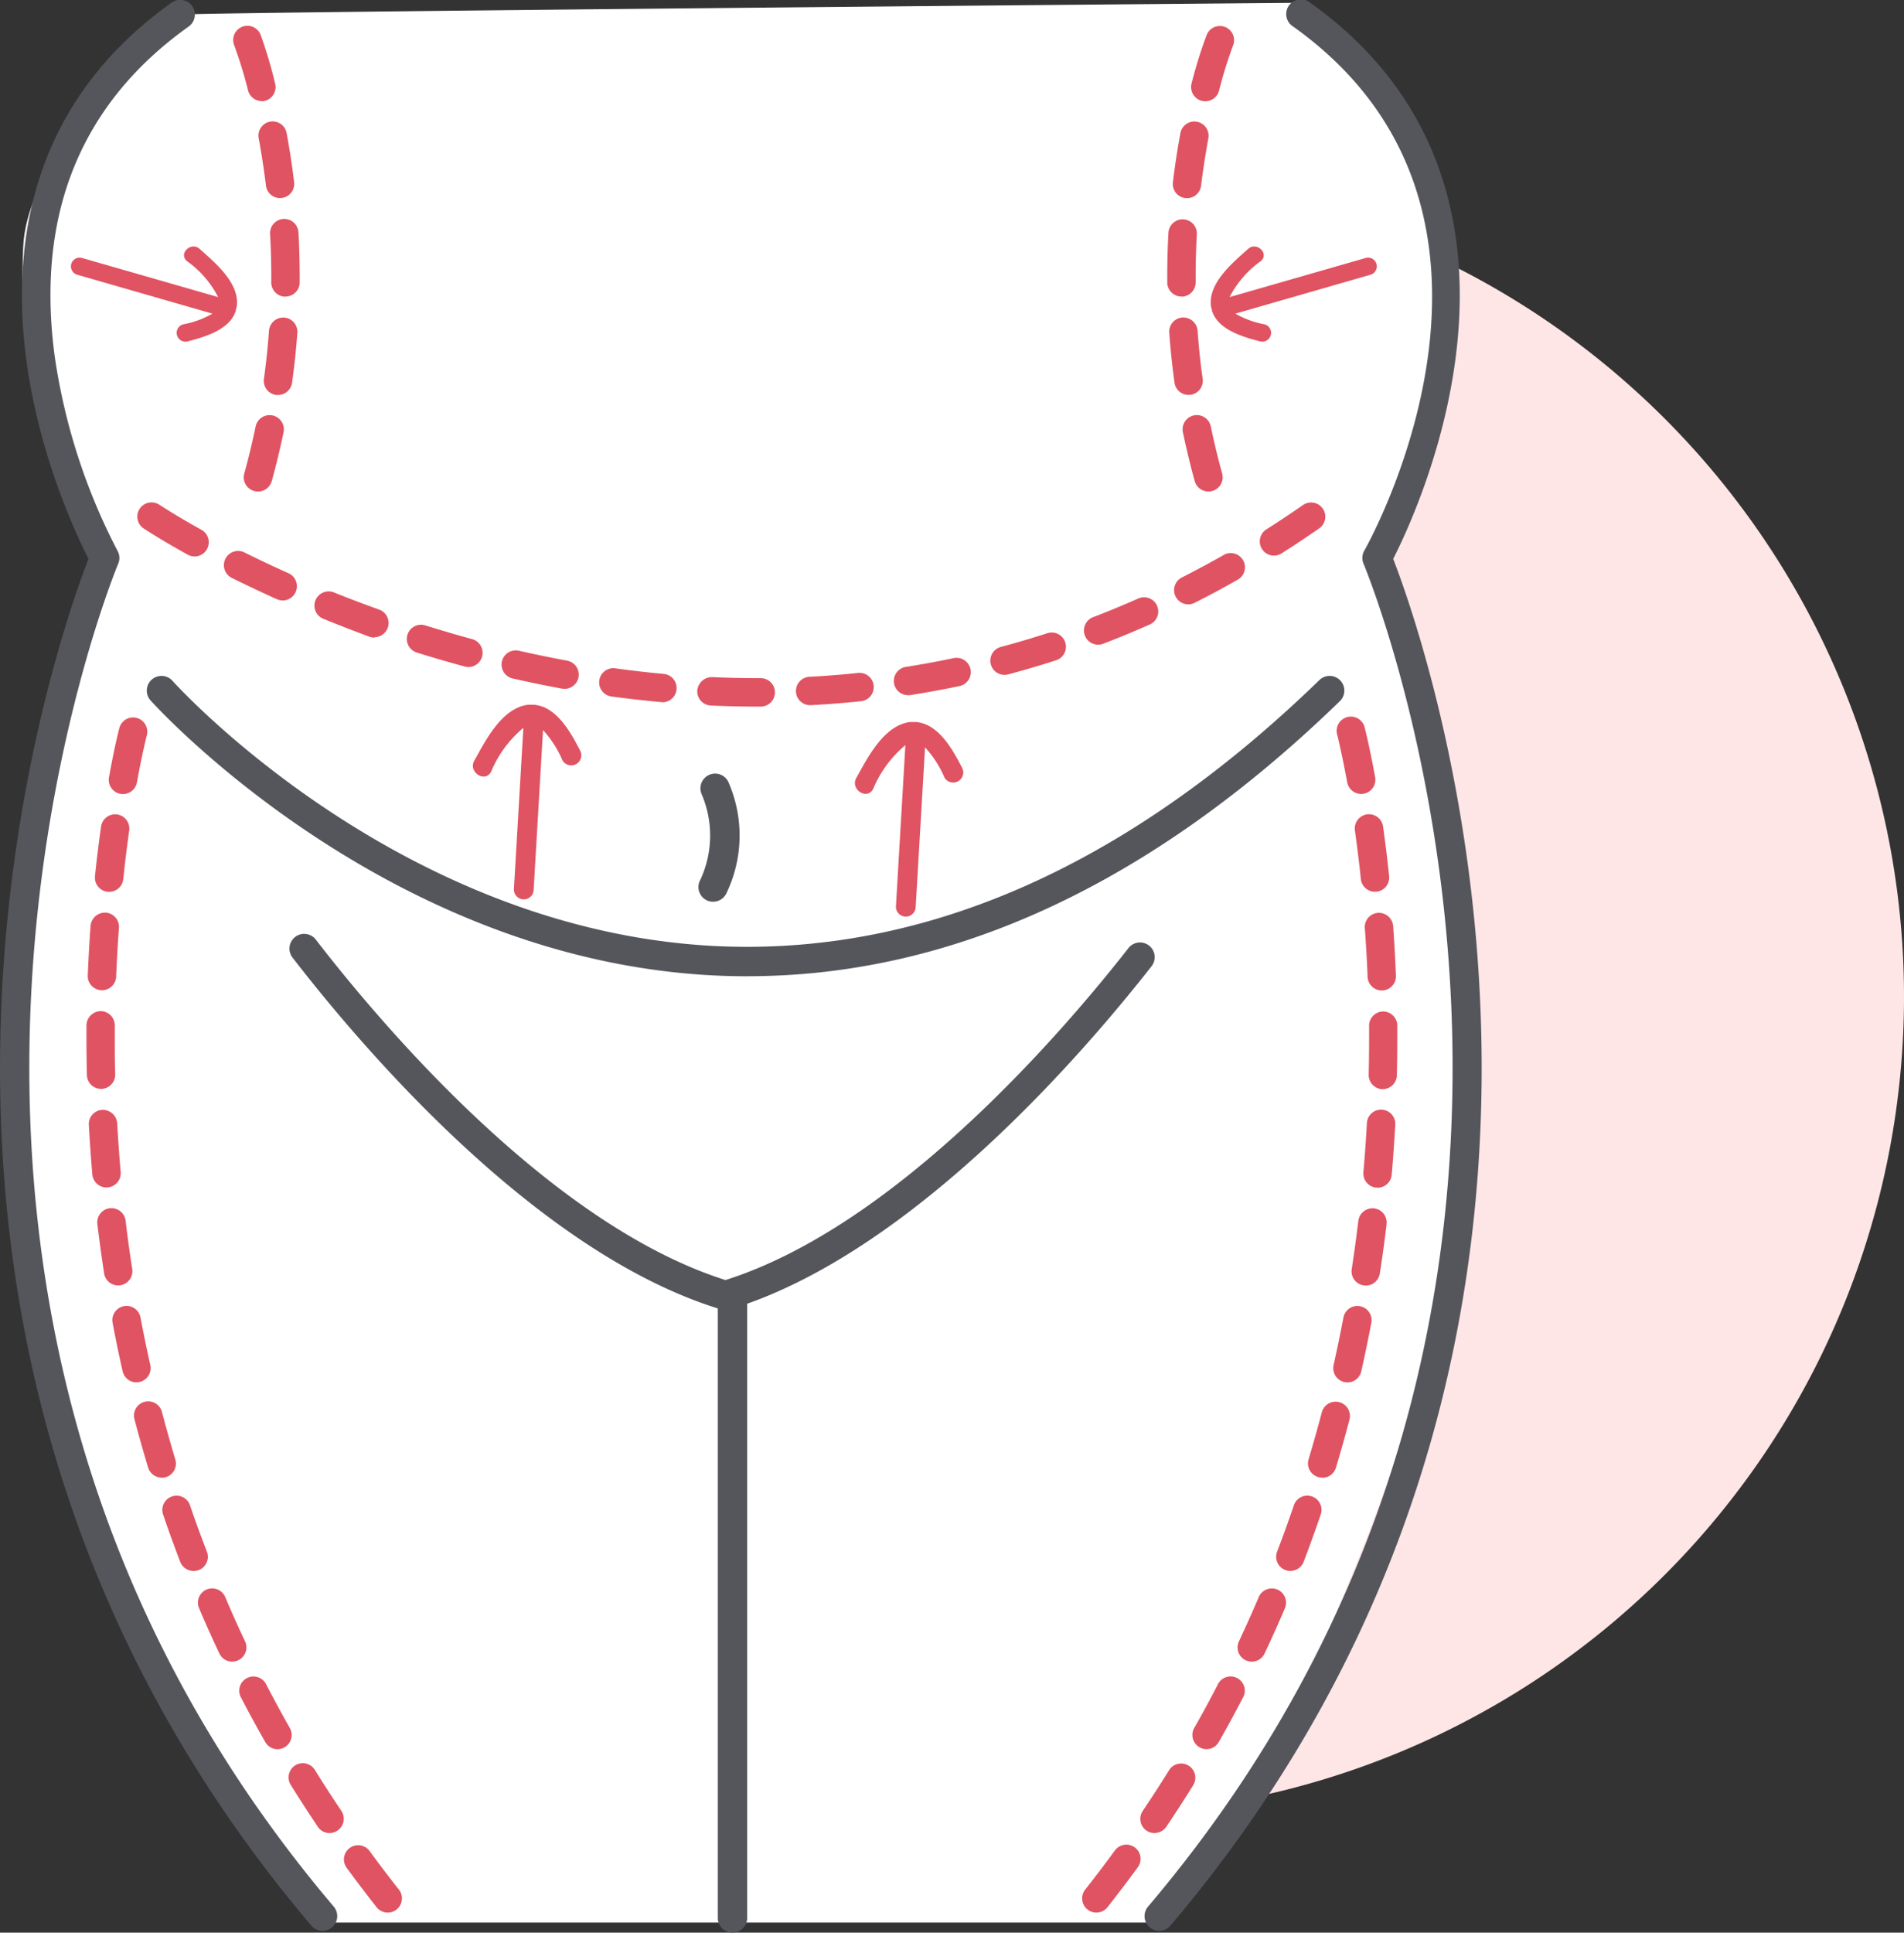
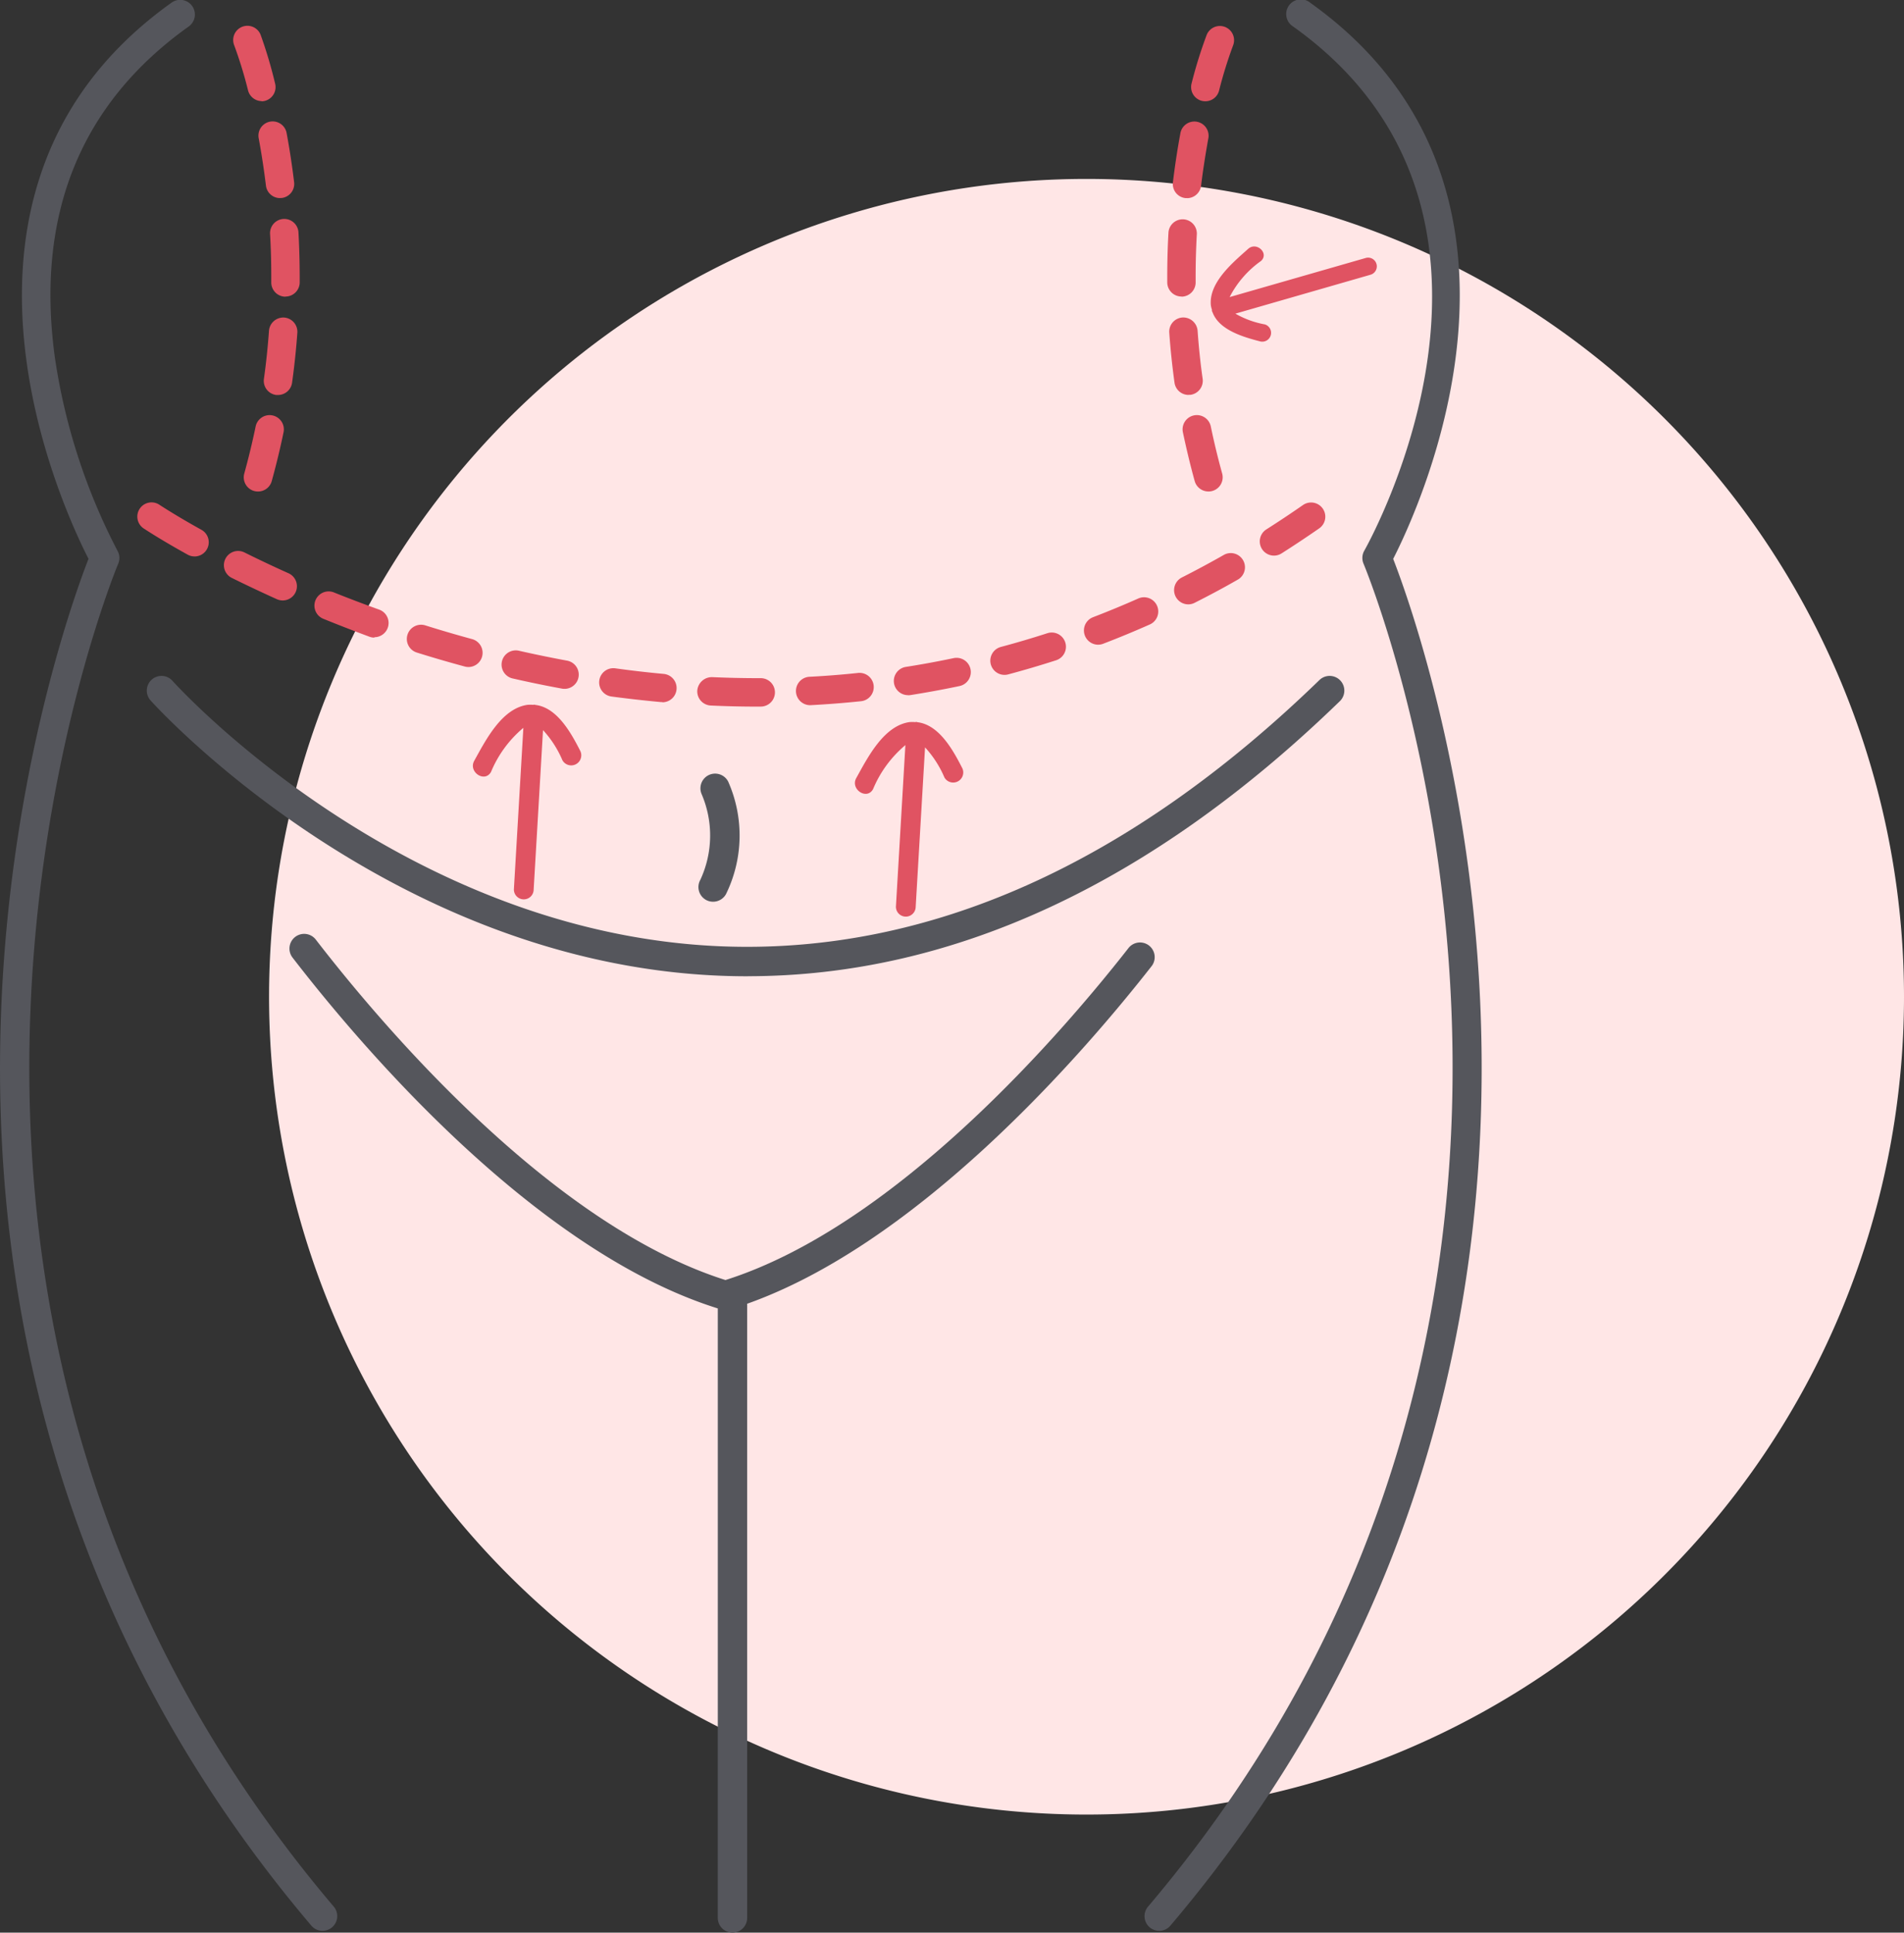
<svg xmlns="http://www.w3.org/2000/svg" id="Group_1418" data-name="Group 1418" width="68.195" height="69.191" viewBox="0 0 68.195 69.191">
  <rect x="0" y="0" width="68.195" height="69.191" fill="#333333" stroke="none" />
  <defs>
    <clipPath id="clip-path">
      <rect id="Rectangle_176" data-name="Rectangle 176" width="68.195" height="69.191" fill="none" />
    </clipPath>
  </defs>
  <g id="Group_1107" data-name="Group 1107" clip-path="url(#clip-path)">
    <path id="Path_13984" data-name="Path 13984" d="M72.762,38.721A29.279,29.279,0,1,1,43.483,9.442,29.279,29.279,0,0,1,72.762,38.721" transform="translate(-4.567 -3.036)" fill="#ffe6e6" />
-     <path id="Path_13985" data-name="Path 13985" d="M1.038,8.8C1.281,5.1,6.644.575,6.644.575,6.644.49,46.5.151,46.5.151c10.092,8.736,3.138,19.987,3.138,19.987l.792,2.262c1.809,5.993,3.489,11.518,1.922,21.372S44.837,65.54,41.719,68.88H11.639S-.008,53.95.67,37.553c0,0-.678-6.332,3.166-17.527A19.535,19.535,0,0,1,1.038,8.8" transform="translate(-0.201 -0.049)" fill="#fff" />
    <path id="Path_13986" data-name="Path 13986" d="M11.552,69.127a.526.526,0,0,1-.4-.185C-6.879,47.691,2.12,22.7,3.17,20.007,2.266,18.243-3.138,6.719,6.138.1a.526.526,0,1,1,.611.856C2.88,3.716,1.27,7.7,1.964,12.788a21.821,21.821,0,0,0,2.244,6.93.523.523,0,0,1,.026.464c-.11.26-10.839,26.2,7.72,48.078a.526.526,0,0,1-.4.866" transform="translate(0 0)" fill="#55565c" />
    <path id="Path_13987" data-name="Path 13987" d="M60.943,69.127a.526.526,0,0,1-.4-.866c18.572-21.889,7.83-47.818,7.72-48.078a.526.526,0,0,1,.025-.465c.278-.494,6.7-12.169-2.541-18.764A.526.526,0,1,1,66.356.1c9.276,6.621,3.872,18.145,2.968,19.909,1.05,2.695,10.049,27.684-7.981,48.934a.526.526,0,0,1-.4.185" transform="translate(-19.425 0)" fill="#55565c" />
    <path id="Path_13988" data-name="Path 13988" d="M37.392,45.4a.515.515,0,0,1-.256-.067.525.525,0,0,1-.2-.715,3.761,3.761,0,0,0,.046-3.073.526.526,0,0,1,.953-.444,4.764,4.764,0,0,1-.081,4.03.528.528,0,0,1-.46.269" transform="translate(-11.853 -13.117)" fill="#55565c" />
    <path id="Path_13989" data-name="Path 13989" d="M38.417,91.08a.526.526,0,0,1-.526-.526V68.61a.526.526,0,1,1,1.052,0V90.554a.526.526,0,0,1-.526.526" transform="translate(-12.182 -21.89)" fill="#55565c" />
    <path id="Path_13990" data-name="Path 13990" d="M30.743,62.7a.533.533,0,0,1-.158-.024C24.008,60.6,17.768,53.209,15.39,50.126a.526.526,0,0,1,.834-.643c2.316,3,8.385,10.2,14.677,12.19a.526.526,0,0,1-.158,1.028" transform="translate(-4.913 -15.844)" fill="#55565c" />
    <path id="Path_13991" data-name="Path 13991" d="M38.269,62.841a.526.526,0,0,1-.158-1.028c6.165-1.947,12.161-8.971,14.452-11.9a.526.526,0,0,1,.828.648c-2.352,3.007-8.518,10.221-14.965,12.256a.533.533,0,0,1-.158.024" transform="translate(-12.135 -15.983)" fill="#55565c" />
    <path id="Path_13992" data-name="Path 13992" d="M29.272,46.419q-.462,0-.925-.017c-12-.455-20.381-9.766-20.464-9.86a.526.526,0,0,1,.787-.7c.081.091,8.183,9.075,19.726,9.507,7.354.269,14.545-2.932,21.353-9.535a.526.526,0,0,1,.733.755c-6.742,6.539-13.873,9.848-21.21,9.848" transform="translate(-2.492 -11.467)" fill="#55565c" />
    <path id="Path_13993" data-name="Path 13993" d="M29.586,33.826h-.107q-.851,0-1.681-.039a.508.508,0,0,1-.485-.531.524.524,0,0,1,.531-.486c.539.024,1.084.037,1.635.037h.107a.509.509,0,0,1,0,1.018m1.765-.05a.509.509,0,0,1-.026-1.017c.574-.029,1.158-.075,1.733-.136a.509.509,0,1,1,.107,1.012c-.593.062-1.194.109-1.786.14h-.027m-5.289-.11-.047,0q-.9-.083-1.778-.2a.509.509,0,0,1,.14-1.009q.851.119,1.731.2a.509.509,0,0,1-.046,1.016m8.8-.255a.509.509,0,0,1-.079-1.012c.569-.089,1.145-.195,1.711-.314a.509.509,0,1,1,.209,1c-.583.123-1.176.231-1.762.324a.623.623,0,0,1-.079.005m-12.3-.229a.483.483,0,0,1-.093-.008q-.894-.164-1.75-.36a.509.509,0,1,1,.225-.992q.836.189,1.709.351a.509.509,0,0,1-.091,1.009m15.752-.5a.509.509,0,0,1-.131-1c.552-.147,1.113-.313,1.668-.492a.509.509,0,0,1,.313.969c-.571.184-1.149.354-1.718.506a.519.519,0,0,1-.132.017m-19.2-.282a.509.509,0,0,1-.133-.018q-.883-.239-1.715-.5a.509.509,0,0,1,.306-.972q.811.255,1.676.491a.509.509,0,0,1-.134,1m22.556-.8a.509.509,0,0,1-.183-.984q.8-.307,1.607-.664a.509.509,0,1,1,.413.93c-.549.243-1.105.473-1.656.684a.5.5,0,0,1-.182.034m-25.924-.254a.5.5,0,0,1-.171-.03Q14.7,31,13.907,30.677a.509.509,0,0,1,.38-.944q.777.312,1.633.62a.509.509,0,0,1-.171.988M44.9,30.165a.509.509,0,0,1-.23-.963q.765-.387,1.531-.823a.509.509,0,0,1,.5.884c-.52.3-1.05.582-1.577.848a.5.5,0,0,1-.228.054m-32.43-.14a.516.516,0,0,1-.209-.044c-.587-.265-1.127-.521-1.616-.763a.509.509,0,1,1,.453-.912c.477.237,1.006.489,1.58.746a.509.509,0,0,1-.208.973M9.306,28.449a.507.507,0,0,1-.246-.064c-.993-.55-1.535-.913-1.558-.927a.509.509,0,1,1,.566-.845c.005,0,.535.356,1.486.883a.509.509,0,0,1-.247.954m38.661-.03a.509.509,0,0,1-.273-.938q.65-.413,1.3-.864a.509.509,0,1,1,.58.836q-.668.463-1.335.887a.506.506,0,0,1-.272.079" transform="translate(-2.339 -8.528)" fill="#e05362" />
    <path id="Path_13994" data-name="Path 13994" d="M13.186,18.034a.523.523,0,0,1-.136-.018.509.509,0,0,1-.354-.626c.154-.557.291-1.124.407-1.684a.509.509,0,1,1,1,.207c-.121.582-.263,1.17-.423,1.748a.51.51,0,0,1-.491.373m.716-3.457a.5.5,0,0,1-.071,0A.509.509,0,0,1,13.4,14c.079-.566.14-1.145.181-1.722a.515.515,0,0,1,.544-.472.51.51,0,0,1,.472.544c-.043.6-.107,1.2-.189,1.79a.509.509,0,0,1-.5.438m.255-3.519h0a.509.509,0,0,1-.5-.514v-.212q0-.788-.043-1.52a.509.509,0,0,1,1.017-.057c.028.5.043,1.032.044,1.576v.222a.509.509,0,0,1-.509.5m-.2-3.525a.508.508,0,0,1-.5-.448c-.071-.579-.159-1.155-.263-1.713a.509.509,0,0,1,1-.187c.108.579.2,1.176.272,1.778a.507.507,0,0,1-.444.566.472.472,0,0,1-.062,0m-.651-3.468a.509.509,0,0,1-.492-.381,15.368,15.368,0,0,0-.5-1.627.509.509,0,0,1,.945-.378A16.1,16.1,0,0,1,13.8,3.427a.509.509,0,0,1-.364.621.525.525,0,0,1-.129.016" transform="translate(-3.947 -0.437)" fill="#e05362" />
    <path id="Path_13995" data-name="Path 13995" d="M63.089,18.033a.51.51,0,0,1-.491-.373c-.16-.578-.3-1.166-.423-1.748a.509.509,0,1,1,1-.207c.116.561.253,1.127.407,1.684a.509.509,0,0,1-.354.626.523.523,0,0,1-.136.018m-.717-3.457a.509.509,0,0,1-.5-.438c-.081-.588-.145-1.19-.188-1.79a.509.509,0,0,1,.471-.544.516.516,0,0,1,.544.472c.041.577.1,1.156.181,1.722a.509.509,0,0,1-.434.574.516.516,0,0,1-.071,0m-.254-3.519a.509.509,0,0,1-.509-.5v-.221q0-.817.044-1.577a.509.509,0,0,1,1.016.057c-.027.488-.043,1-.043,1.52v.212a.509.509,0,0,1-.5.514Zm.2-3.524a.48.48,0,0,1-.062,0,.507.507,0,0,1-.444-.566c.072-.6.164-1.2.272-1.778a.509.509,0,0,1,1,.187c-.1.557-.193,1.133-.263,1.712a.508.508,0,0,1-.5.448m.652-3.469a.525.525,0,0,1-.129-.016.509.509,0,0,1-.364-.621,16.123,16.123,0,0,1,.545-1.748.509.509,0,0,1,.945.378,15.467,15.467,0,0,0-.505,1.626.509.509,0,0,1-.492.381" transform="translate(-19.808 -0.437)" fill="#e05362" />
-     <path id="Path_13996" data-name="Path 13996" d="M15.357,80.647a.512.512,0,0,1-.4-.193q-.558-.708-1.079-1.421a.509.509,0,0,1,.822-.6q.51.7,1.056,1.39a.509.509,0,0,1-.085.715.5.5,0,0,1-.313.109M13.275,77.8a.51.51,0,0,1-.423-.225q-.5-.746-.97-1.5a.508.508,0,1,1,.864-.537q.456.735.949,1.466a.509.509,0,0,1-.137.706.5.5,0,0,1-.284.088m-1.861-3a.509.509,0,0,1-.443-.256q-.447-.783-.854-1.569a.509.509,0,1,1,.9-.469q.4.767.833,1.533a.509.509,0,0,1-.44.761M9.787,71.662a.507.507,0,0,1-.46-.291q-.387-.815-.731-1.629a.509.509,0,0,1,.936-.4q.339.8.714,1.593a.509.509,0,0,1-.459.726M8.4,68.416a.51.51,0,0,1-.476-.326q-.323-.842-.607-1.679a.509.509,0,1,1,.963-.328q.28.818.6,1.643a.508.508,0,0,1-.476.691M7.262,65.075a.51.51,0,0,1-.488-.363Q6.514,63.85,6.29,63a.509.509,0,1,1,.984-.258q.221.836.474,1.683a.507.507,0,0,1-.341.633.48.48,0,0,1-.146.022m-.9-3.416a.509.509,0,0,1-.5-.4q-.2-.88-.362-1.746a.509.509,0,0,1,1-.189q.16.849.353,1.713a.507.507,0,0,1-.385.608.523.523,0,0,1-.112.012m-.657-3.468a.509.509,0,0,1-.5-.432q-.137-.9-.242-1.767a.51.51,0,0,1,.445-.566.515.515,0,0,1,.567.445q.1.854.237,1.733a.51.51,0,0,1-.5.586m-.421-3.507a.509.509,0,0,1-.507-.465c-.053-.6-.094-1.2-.126-1.778a.509.509,0,0,1,.48-.536.52.52,0,0,1,.536.48q.047.856.124,1.745a.508.508,0,0,1-.462.551l-.045,0m-.194-3.526a.509.509,0,0,1-.509-.5c-.01-.44-.015-.874-.015-1.3l0-.483a.517.517,0,0,1,.514-.5.508.508,0,0,1,.5.513l0,.477c0,.415,0,.84.015,1.274a.511.511,0,0,1-.5.52Zm.031-3.532H5.1a.508.508,0,0,1-.487-.529q.038-.927.1-1.778a.518.518,0,0,1,.544-.471.51.51,0,0,1,.472.544q-.061.834-.1,1.746a.509.509,0,0,1-.508.489M5.378,44.1a.483.483,0,0,1-.054,0,.509.509,0,0,1-.453-.559c.067-.642.141-1.233.217-1.771a.509.509,0,1,1,1.008.142c-.074.527-.147,1.107-.212,1.735a.509.509,0,0,1-.505.456m.495-3.5a.522.522,0,0,1-.092-.008.51.51,0,0,1-.409-.592c.2-1.12.364-1.741.371-1.767a.509.509,0,0,1,.985.257c0,.005-.16.614-.356,1.691a.509.509,0,0,1-.5.418" transform="translate(-1.469 -12.173)" fill="#e05362" />
-     <path id="Path_13997" data-name="Path 13997" d="M57.635,80.647a.509.509,0,0,1-.4-.824q.547-.692,1.056-1.39a.509.509,0,1,1,.822.6q-.522.713-1.079,1.421a.509.509,0,0,1-.4.193M59.717,77.8A.509.509,0,0,1,59.3,77q.493-.731.949-1.466a.509.509,0,0,1,.864.537q-.466.751-.97,1.5a.508.508,0,0,1-.422.225m1.861-3a.509.509,0,0,1-.441-.761q.436-.764.833-1.533a.509.509,0,1,1,.9.469q-.407.786-.854,1.569a.508.508,0,0,1-.442.256M63.2,71.662a.509.509,0,0,1-.459-.726q.376-.8.714-1.593a.509.509,0,0,1,.936.4q-.346.813-.731,1.629a.508.508,0,0,1-.461.291m1.385-3.247a.508.508,0,0,1-.475-.691q.315-.824.594-1.643a.509.509,0,1,1,.963.328q-.285.837-.607,1.679a.51.51,0,0,1-.476.326m1.141-3.341a.481.481,0,0,1-.147-.022.507.507,0,0,1-.341-.633q.254-.847.474-1.683A.509.509,0,1,1,66.7,63q-.224.854-.484,1.717a.509.509,0,0,1-.487.363m.9-3.416a.528.528,0,0,1-.112-.012.508.508,0,0,1-.385-.608q.193-.864.354-1.713a.509.509,0,0,1,1,.189q-.164.865-.362,1.746a.509.509,0,0,1-.5.4m.657-3.468a.51.51,0,0,1-.5-.586q.135-.878.237-1.733a.515.515,0,0,1,.566-.445.509.509,0,0,1,.445.566q-.1.871-.242,1.767a.509.509,0,0,1-.5.432m.421-3.507-.045,0a.508.508,0,0,1-.463-.551q.077-.888.124-1.745a.509.509,0,1,1,1.016.056c-.033.581-.074,1.175-.127,1.778a.508.508,0,0,1-.506.465m.193-3.526h-.011a.511.511,0,0,1-.5-.52q.015-.65.015-1.276l0-.475a.509.509,0,0,1,.5-.513h0a.51.51,0,0,1,.509.5l0,.481q0,.639-.015,1.3a.509.509,0,0,1-.509.5m-.031-3.532a.509.509,0,0,1-.508-.489q-.037-.912-.1-1.746a.509.509,0,0,1,.471-.544.515.515,0,0,1,.544.471q.062.85.1,1.778a.508.508,0,0,1-.487.529h-.022M67.613,44.1a.51.51,0,0,1-.505-.456c-.065-.628-.138-1.208-.212-1.735a.509.509,0,1,1,1.008-.142c.076.537.15,1.129.217,1.771a.509.509,0,0,1-.453.559.484.484,0,0,1-.054,0m-.495-3.5a.509.509,0,0,1-.5-.418c-.2-1.077-.353-1.686-.355-1.691a.509.509,0,1,1,.984-.257c.007.026.168.647.372,1.767a.51.51,0,0,1-.41.592.522.522,0,0,1-.092.008" transform="translate(-18.367 -12.173)" fill="#e05362" />
    <path id="Path_13998" data-name="Path 13998" d="M47.342,38.1c.012,0,.02.007.031.008.784.095,1.286,1.025,1.607,1.653a.361.361,0,0,1-.643.326,3.774,3.774,0,0,0-.695-1.079l-.337,5.743a.354.354,0,0,1-.706-.041l.339-5.783a4.115,4.115,0,0,0-1.158,1.577c-.226.405-.825,0-.6-.4.4-.717.974-1.865,1.9-2a1.054,1.054,0,0,1,.207,0,.359.359,0,0,1,.054-.007" transform="translate(-14.51 -12.251)" fill="#e05362" />
    <path id="Path_13999" data-name="Path 13999" d="M27.175,37.186c.012,0,.02.007.031.008.784.095,1.286,1.025,1.607,1.653a.361.361,0,0,1-.643.327,3.767,3.767,0,0,0-.695-1.079l-.337,5.743a.354.354,0,0,1-.706-.041l.339-5.783a4.115,4.115,0,0,0-1.158,1.577c-.226.405-.825,0-.6-.4.4-.717.974-1.865,1.9-2a1.052,1.052,0,0,1,.207,0,.361.361,0,0,1,.054-.007" transform="translate(-8.026 -11.956)" fill="#e05362" />
-     <path id="Path_14000" data-name="Path 14000" d="M9.646,15.33c0,.009-.009.016-.013.025-.233.651-1.123.9-1.721,1.055a.316.316,0,0,1-.155-.612,3.289,3.289,0,0,0,1.056-.385L3.972,14.02a.31.31,0,0,1,.172-.6l4.874,1.4a3.6,3.6,0,0,0-1.124-1.293c-.3-.271.155-.7.457-.436.535.48,1.405,1.192,1.341,2.007a.876.876,0,0,1-.041.177.224.224,0,0,1,0,.047" transform="translate(-1.205 -4.184)" fill="#e05362" />
    <path id="Path_14001" data-name="Path 14001" d="M63.963,15.33c0,.009.009.016.013.025.232.651,1.123.9,1.721,1.055a.316.316,0,0,0,.155-.612,3.291,3.291,0,0,1-1.055-.385l4.84-1.393a.31.31,0,0,0-.172-.6l-4.874,1.4a3.6,3.6,0,0,1,1.124-1.293c.3-.271-.155-.7-.457-.436-.536.48-1.405,1.192-1.341,2.007a.923.923,0,0,0,.041.177.283.283,0,0,0,0,.047" transform="translate(-20.55 -4.184)" fill="#e05362" />
  </g>
</svg>